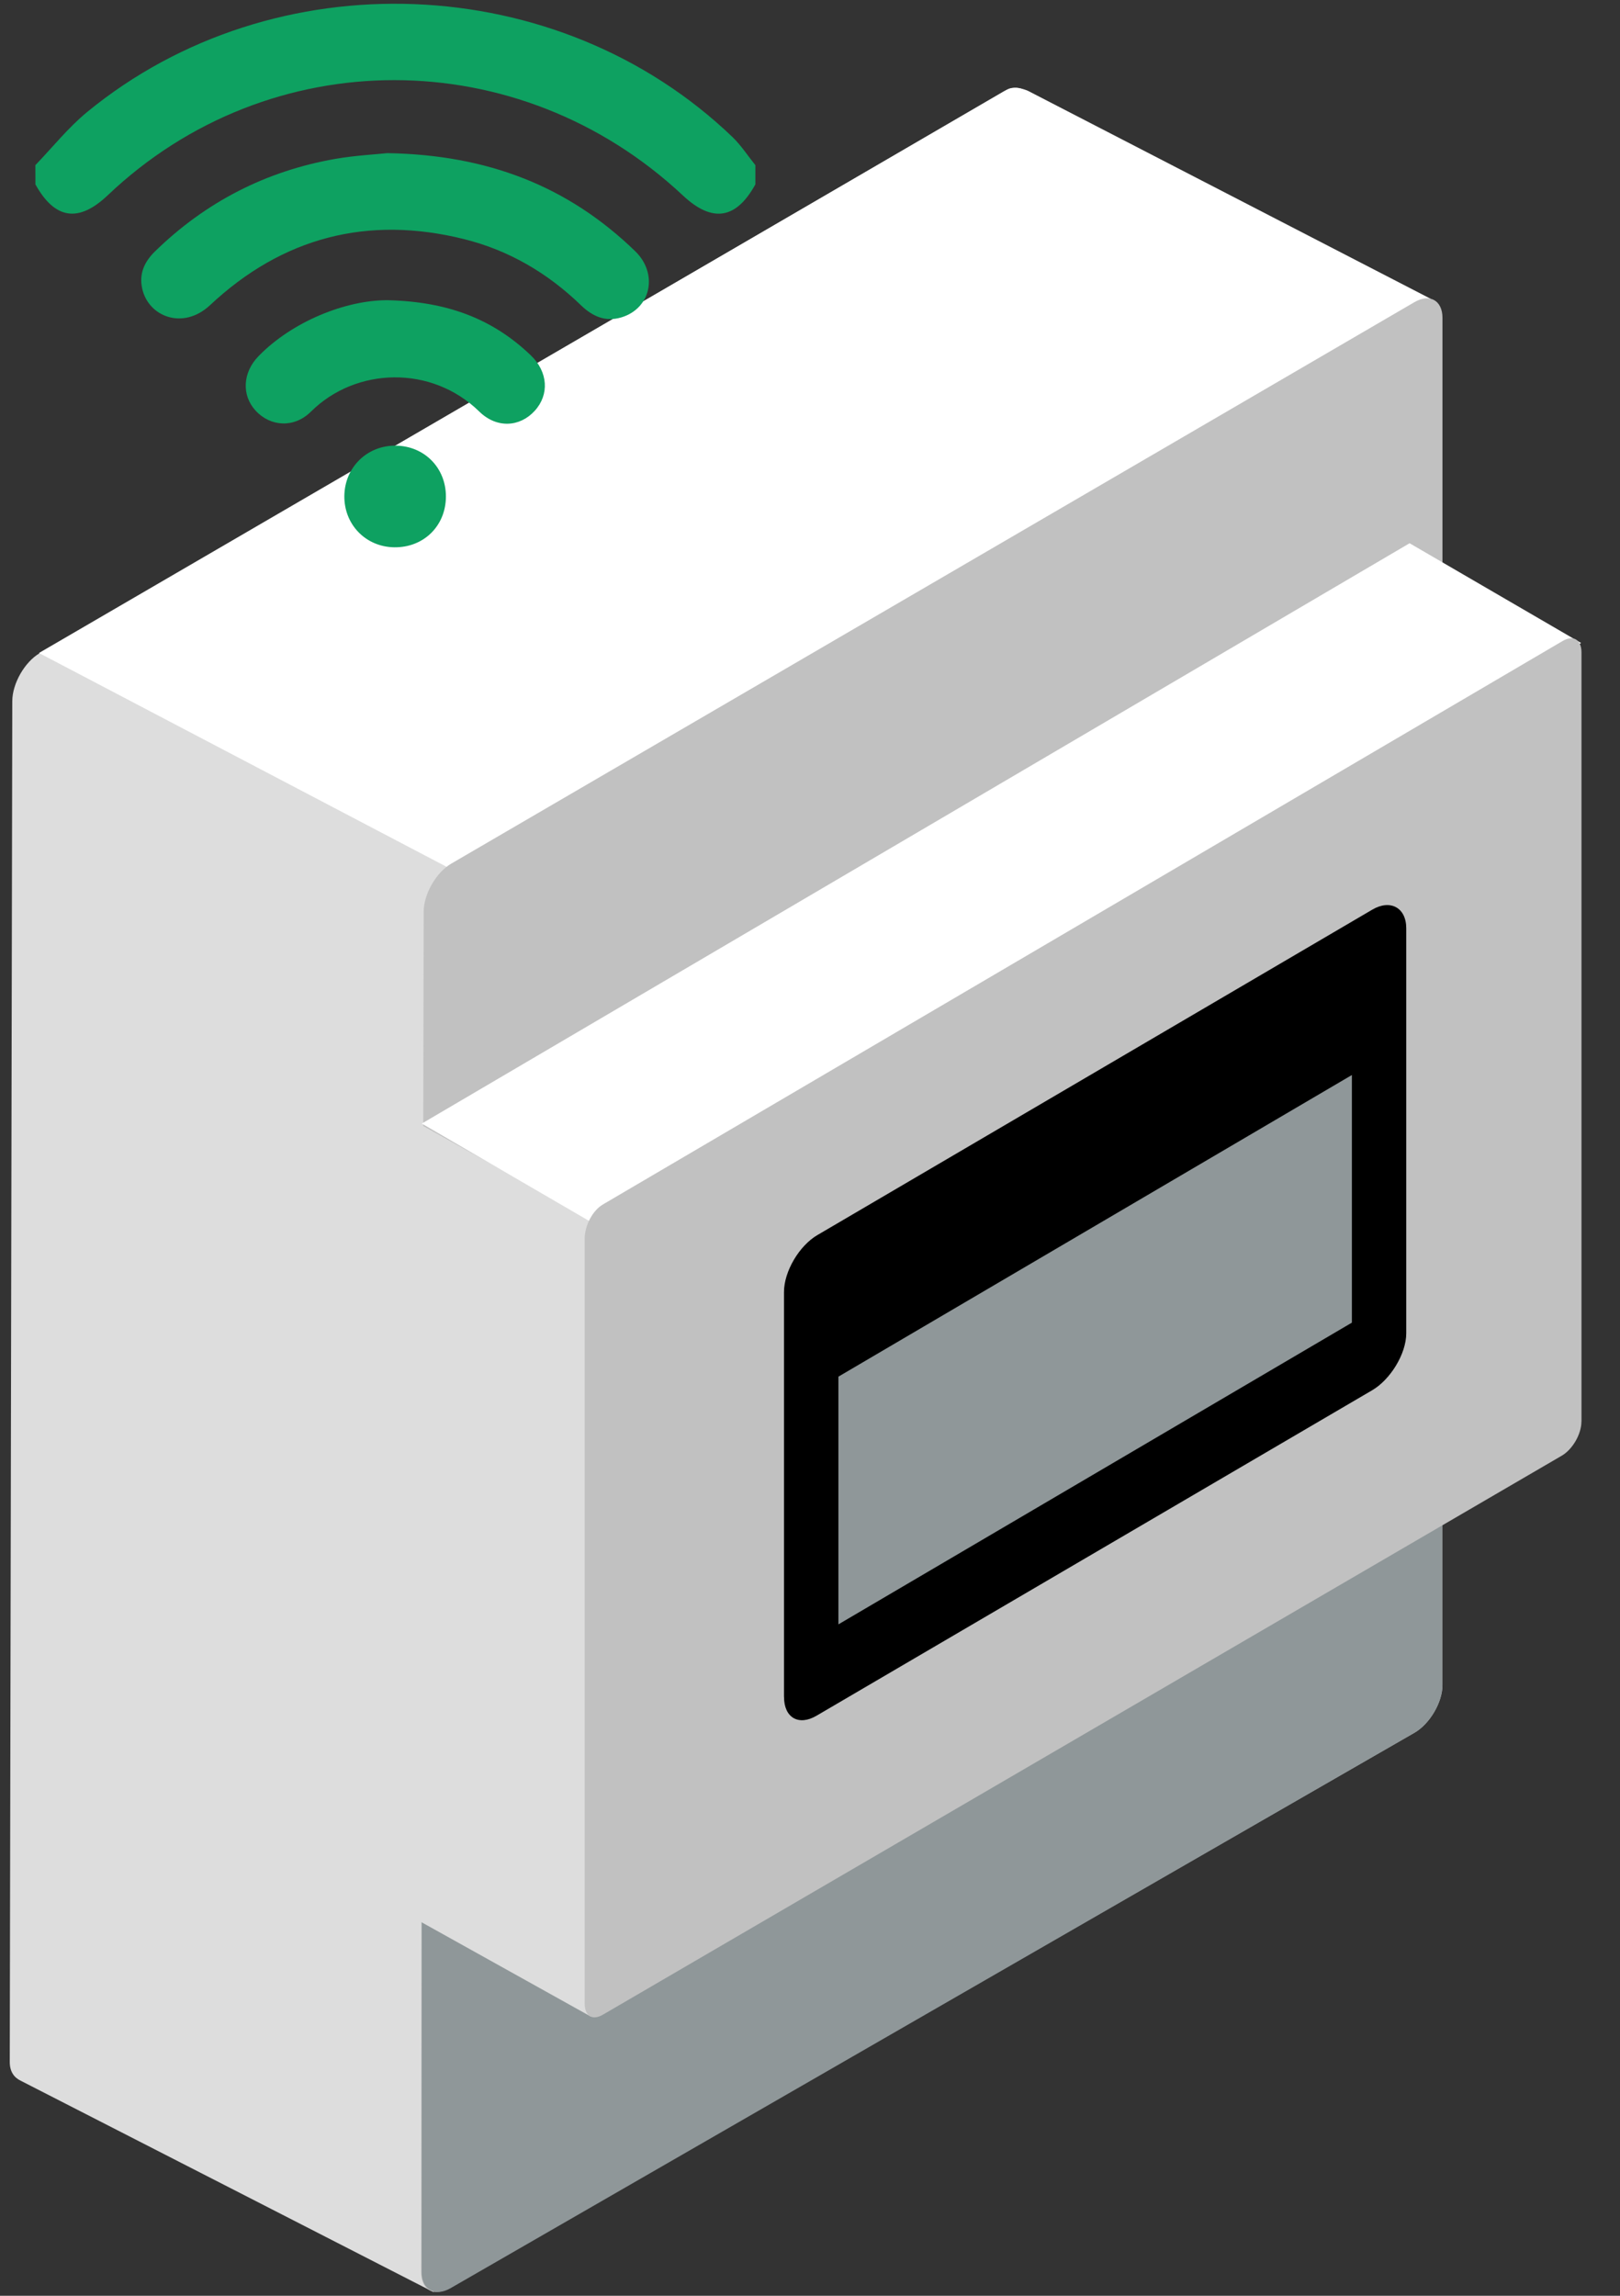
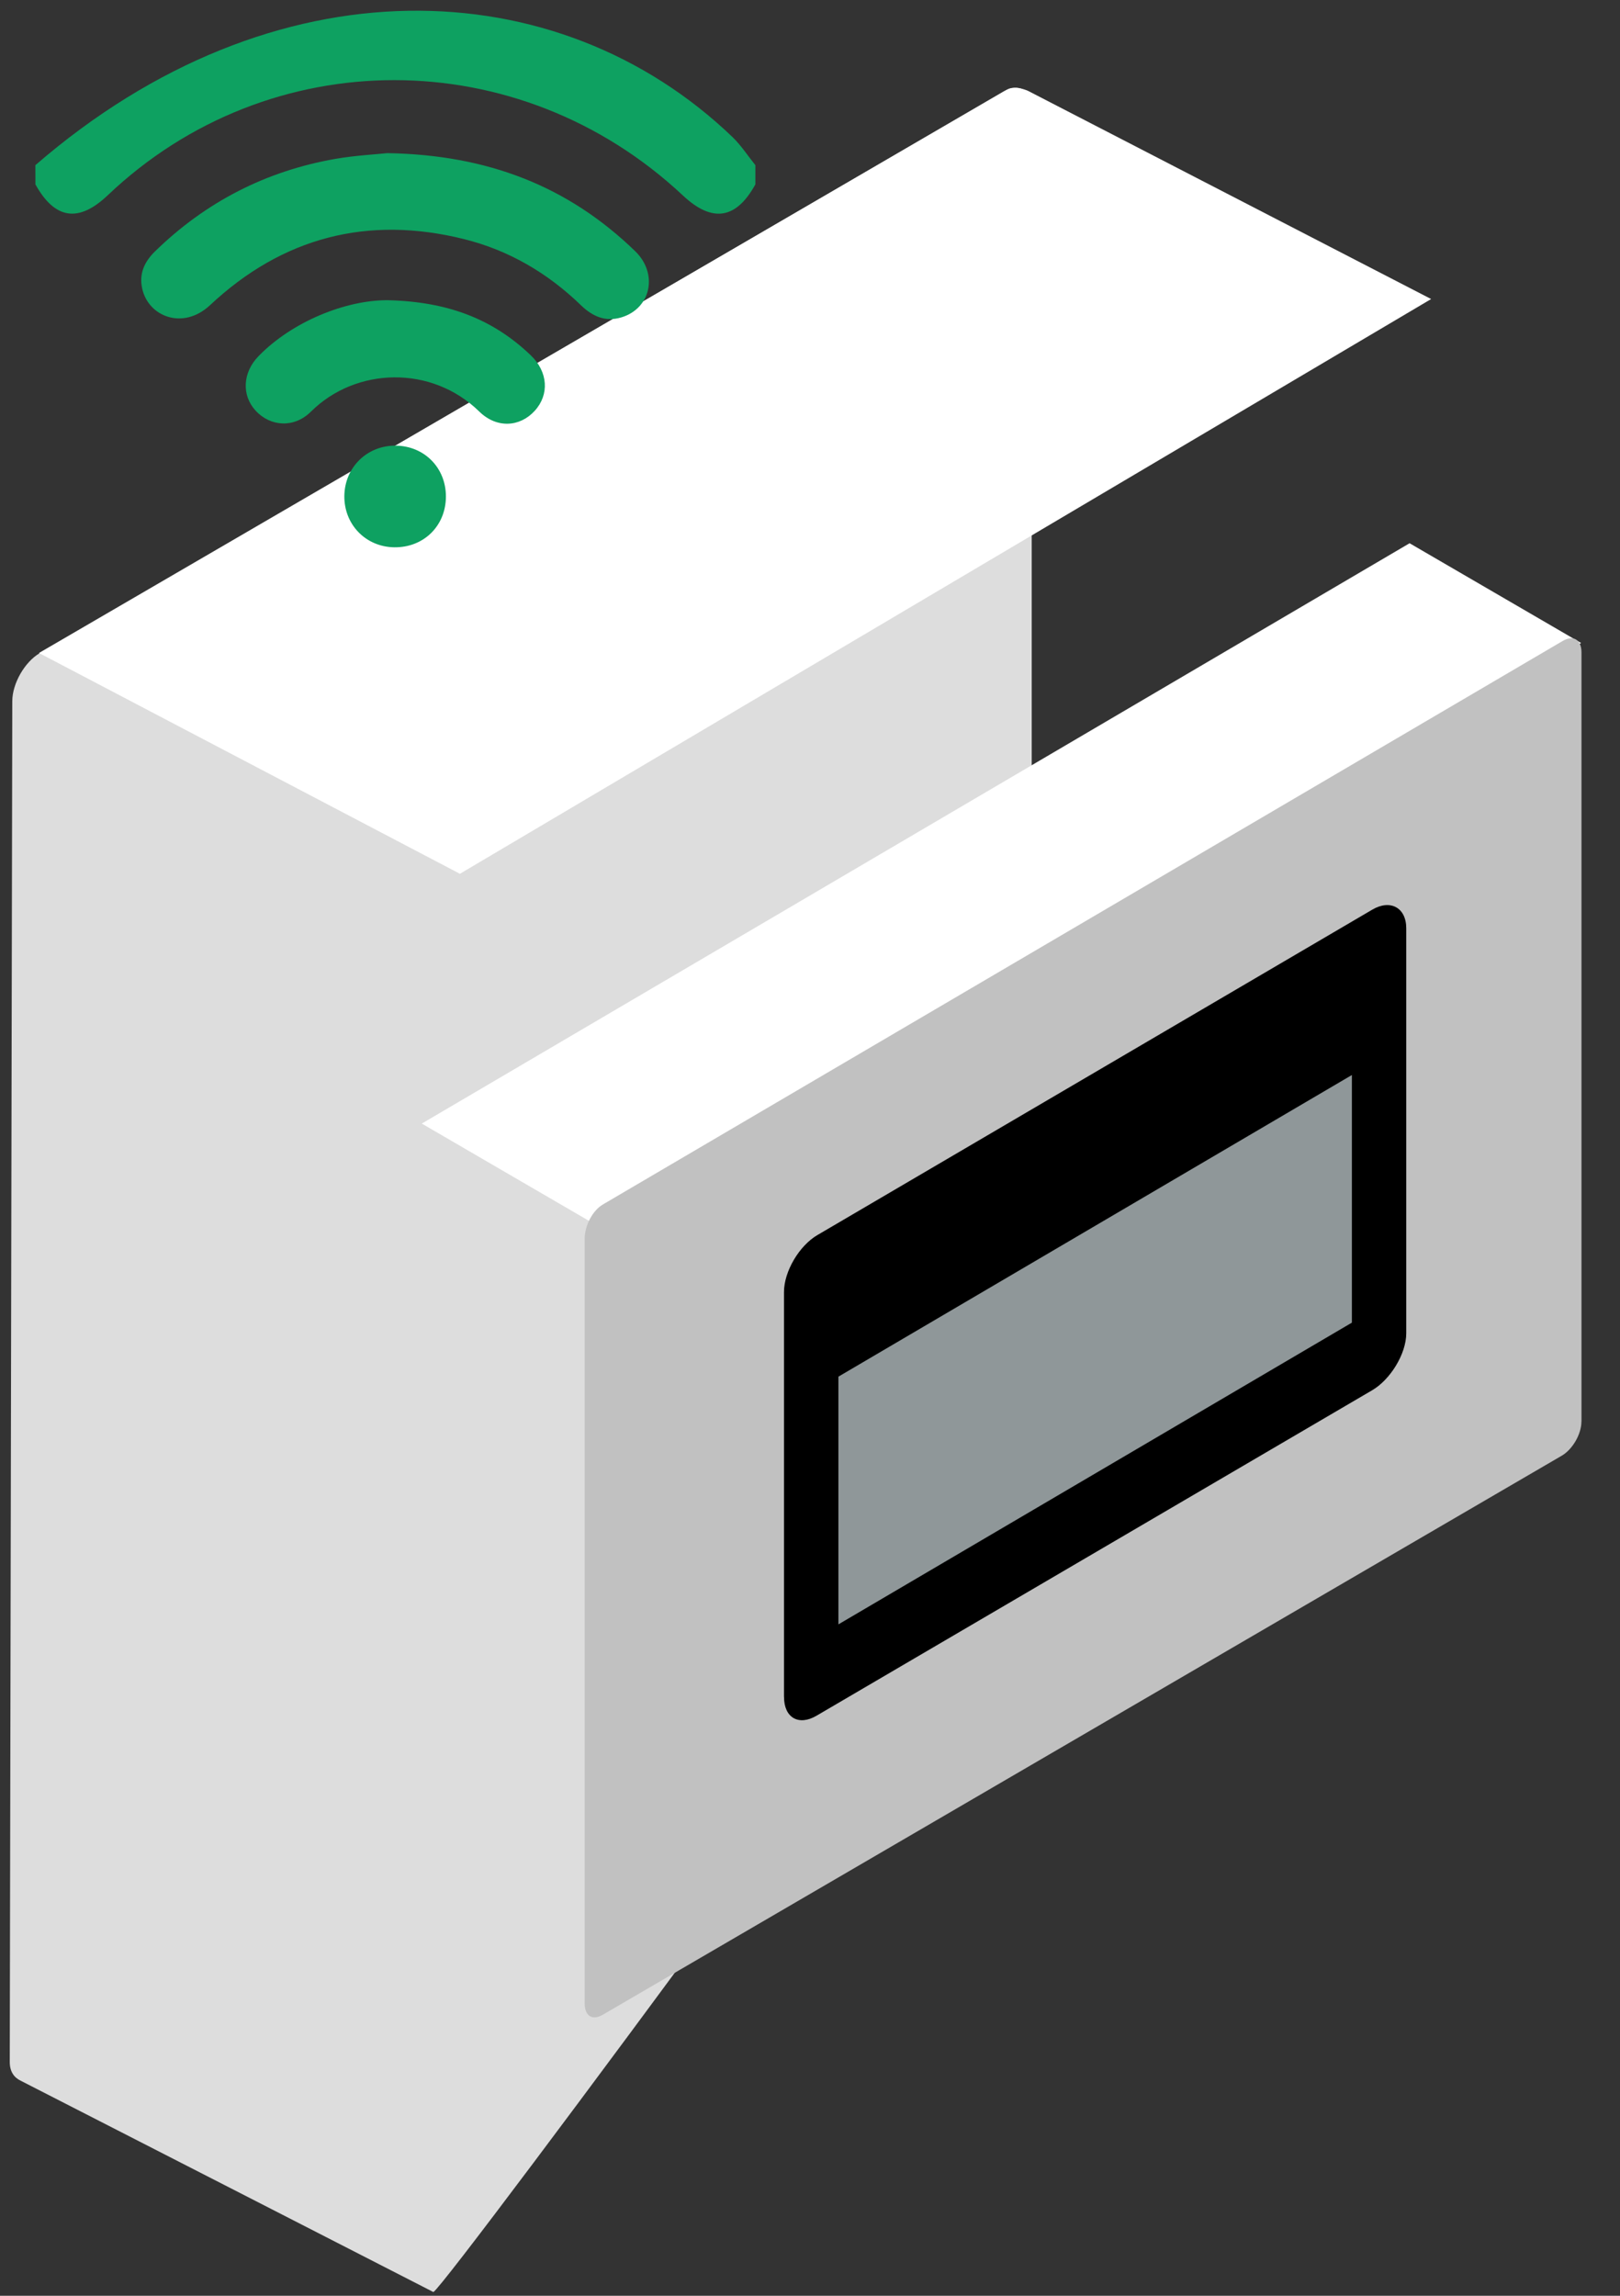
<svg xmlns="http://www.w3.org/2000/svg" width="36" height="51" viewBox="0 0 36 51" fill="none">
  <rect x="0" y="0" width="36" height="51" fill="#333333" stroke="none" />
  <g id="Group 2">
    <path id="Path" d="M22.927 32.754C22.927 33.144 9.969 50.722 9.631 50.917C9.631 50.917 0.5 46.241 0.465 46.225C0.323 46.158 0.215 46.032 0.217 45.8L0.273 15.574C0.274 15.185 0.548 14.704 0.885 14.508L22.298 2.034C22.634 1.838 22.927 1.996 22.927 2.385V32.754Z" fill="#DDDDDD" />
    <path id="Path_2" d="M10.22 19.411L0.866 14.506C0.866 14.506 22.198 2.093 22.382 1.989C22.566 1.886 22.848 2.02 22.848 2.02L31.803 6.643L10.22 19.411Z" fill="white" />
-     <path id="Path_3" d="M32.055 37.431C32.055 37.82 31.77 38.298 31.431 38.493L9.974 50.832C9.636 51.027 9.358 50.867 9.358 50.476L9.415 20.251C9.416 19.862 9.691 19.381 10.028 19.185L31.434 6.711C31.771 6.515 32.055 6.673 32.055 7.062V37.431Z" fill="#C1C1C1" />
-     <path id="Path_4" d="M32.055 37.431C32.055 37.82 31.77 38.3 31.431 38.494L10.011 50.832C9.672 51.027 9.369 50.867 9.369 50.478V29.114C9.369 28.724 9.667 28.244 10.004 28.048L31.421 15.573C31.757 15.377 32.054 15.535 32.054 15.925V37.431H32.055Z" fill="#8F9799" />
    <path id="Path_5" d="M6.147 40.908L13.133 44.799L13.262 44.746V27.166L6.147 23.194V40.908Z" fill="#DDDDDD" />
    <path id="Path_6" d="M9.373 24.96L13.185 27.177L34.925 14.408L35.136 14.284L34.987 14.198L31.324 12.068L9.373 24.96Z" fill="white" />
    <path id="Path_7" d="M35.143 31.578C35.143 31.856 34.947 32.197 34.707 32.337L13.399 44.755C13.159 44.895 12.993 44.782 12.993 44.504V27.516C12.993 27.238 13.159 26.897 13.399 26.756L34.724 14.24C34.963 14.099 35.144 14.212 35.144 14.49V31.578H35.143Z" fill="#C1C1C1" />
    <path id="Path_8" d="M17.423 37.698C17.423 38.16 17.75 38.347 18.147 38.113L30.496 30.882C30.894 30.648 31.25 30.079 31.25 29.617V20.622C31.25 20.16 30.894 19.973 30.496 20.207L18.162 27.438C17.763 27.672 17.422 28.241 17.422 28.703V37.698H17.423Z" fill="black" />
    <path id="Path_9" d="M18.631 36.085L30.042 29.382V23.881L18.631 30.582V36.085Z" fill="#8F9799" />
    <g id="Group">
-       <path id="Path_10" fill-rule="evenodd" clip-rule="evenodd" d="M0.786 3.669C1.167 3.273 1.515 2.835 1.936 2.489C6.095 -0.925 12.404 -0.675 16.28 3.047C16.47 3.231 16.618 3.461 16.786 3.669C16.786 3.811 16.786 3.953 16.786 4.096C16.358 4.873 15.827 4.953 15.176 4.343C11.53 0.928 5.985 0.925 2.395 4.337C1.747 4.953 1.219 4.874 0.787 4.096C0.786 3.953 0.786 3.811 0.786 3.669Z" fill="#0EA161" />
+       <path id="Path_10" fill-rule="evenodd" clip-rule="evenodd" d="M0.786 3.669C6.095 -0.925 12.404 -0.675 16.28 3.047C16.47 3.231 16.618 3.461 16.786 3.669C16.786 3.811 16.786 3.953 16.786 4.096C16.358 4.873 15.827 4.953 15.176 4.343C11.53 0.928 5.985 0.925 2.395 4.337C1.747 4.953 1.219 4.874 0.787 4.096C0.786 3.953 0.786 3.811 0.786 3.669Z" fill="#0EA161" />
      <path id="Path_11" fill-rule="evenodd" clip-rule="evenodd" d="M8.607 3.402C10.851 3.439 12.632 4.145 14.113 5.578C14.633 6.08 14.466 6.852 13.81 7.05C13.451 7.159 13.163 7.026 12.909 6.78C12.171 6.066 11.309 5.56 10.313 5.312C8.172 4.778 6.276 5.273 4.669 6.778C4.069 7.34 3.299 7.035 3.161 6.415C3.085 6.082 3.209 5.814 3.445 5.584C4.57 4.488 5.908 3.799 7.455 3.529C7.895 3.453 8.346 3.43 8.607 3.402Z" fill="#0EA161" />
      <path id="Path_12" fill-rule="evenodd" clip-rule="evenodd" d="M8.611 6.669C9.968 6.7 10.964 7.098 11.795 7.893C12.18 8.261 12.211 8.767 11.882 9.127C11.552 9.489 11.038 9.521 10.652 9.144C9.592 8.105 7.909 8.154 6.911 9.143C6.538 9.515 6.009 9.481 5.679 9.121C5.365 8.778 5.392 8.274 5.745 7.912C6.491 7.145 7.679 6.666 8.611 6.669Z" fill="#0EA161" />
      <path id="Path_13" fill-rule="evenodd" clip-rule="evenodd" d="M8.791 9.9C9.428 9.905 9.909 10.39 9.909 11.029C9.909 11.683 9.413 12.169 8.757 12.158C8.125 12.147 7.644 11.65 7.652 11.014C7.662 10.381 8.157 9.895 8.791 9.9Z" fill="#0EA161" />
    </g>
  </g>
</svg>